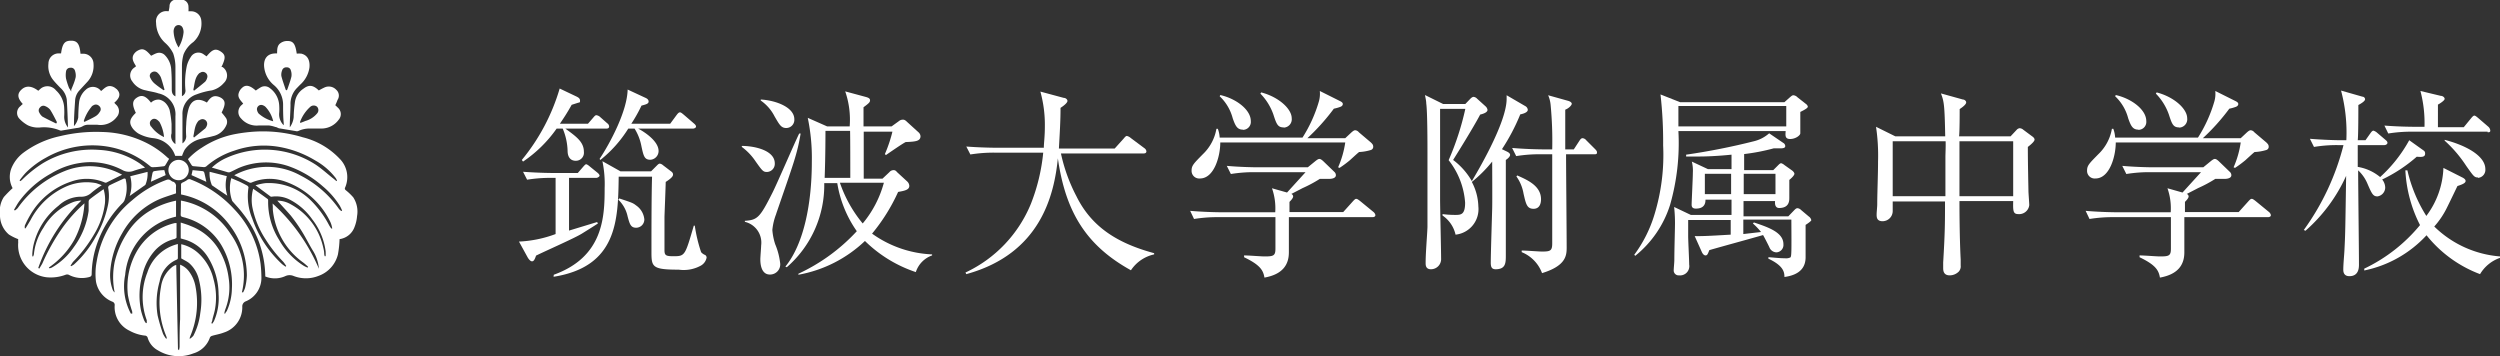
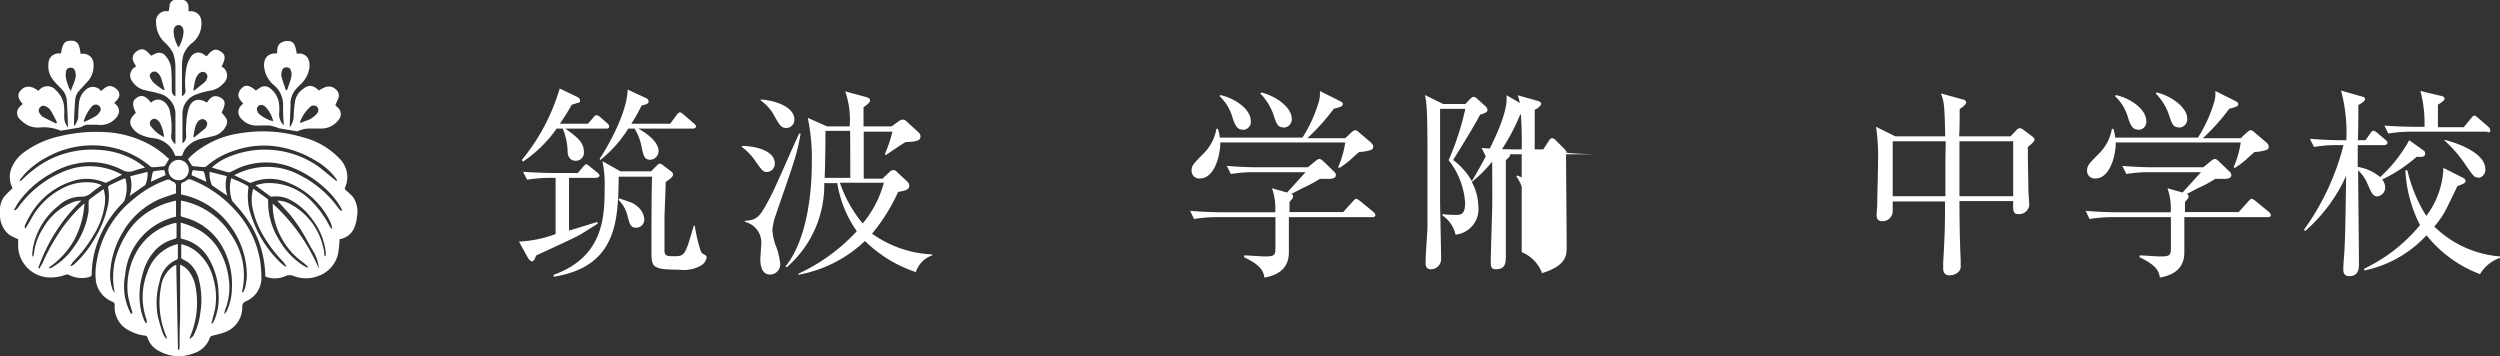
<svg xmlns="http://www.w3.org/2000/svg" id="レイヤー_1" data-name="レイヤー 1" viewBox="0 0 245.68 35">
  <rect x="0" y="0" width="245.68" height="35" fill="#333333" stroke="none" />
  <defs>
    <style>.cls-1{fill:#fff;}</style>
  </defs>
  <title>main-logo</title>
  <path class="cls-1" d="M55.92,17.48v5.18l2.76-.84.08.14c-.3.2-.84.54-1.58,1s-3.8,1.8-4.5,2.16c-.14.42-.24.56-.4.56s-.32-.22-.4-.34L51,23.74A11.74,11.74,0,0,0,54.6,23V17.48h-.44a14.24,14.24,0,0,0-2.36.18l-.4-.78c1.66.12,2.84.12,3.08.12h2.3l.52-.6c.14-.16.24-.26.3-.26s.2.08.36.22l.74.6c.08.06.22.2.22.3s-.2.22-.32.22Zm1.86-5.32.52-.6c.1-.12.2-.24.3-.24a.69.69,0,0,1,.4.2l.68.6a.4.4,0,0,1,.18.3c0,.2-.16.22-.3.22h-4c1.1.8,1.82,1.32,1.82,2.28a.79.79,0,0,1-.8.88c-.5,0-.78-.34-.8-.92a6,6,0,0,0-.48-2.24h-.6a12.7,12.7,0,0,1-3.3,3.24l-.12-.16A19.78,19.78,0,0,0,55,8.7l1.64.78c.16.08.36.18.36.4s0,.16-.26.24l-.56.18c-.46.82-.78,1.3-1.16,1.86ZM54.42,27c4.88-1.76,5-5.68,5-8.52a10.91,10.91,0,0,0-.22-2.64l1.78,1h3l.58-.58c.08-.08.18-.18.28-.18a.61.61,0,0,1,.32.16l.76.58c.14.1.22.18.22.34s-.16.36-.72.72c0,.38-.12,3.3-.12,3.44v3.26c0,.52.14.6.88.6,1.14,0,1.14-.06,2-3h.1a14.54,14.54,0,0,0,.62,2.6,1,1,0,0,0,.4.28.31.31,0,0,1,.14.26,1.15,1.15,0,0,1-.56.78,3.5,3.5,0,0,1-2.18.4c-2.58,0-2.68-.26-2.68-1.7,0-1.82,0-5.72.06-7.44H60.8c-.06,4.24-.12,8.84-6.4,9.84ZM65.86,12.16l.62-.84c.12-.16.22-.28.34-.28s.28.16.36.22l1,.86c.12.1.22.2.22.32s-.18.2-.32.2H62.72c.6.32,2,1.22,2,2.2a.86.86,0,0,1-.8.86c-.6,0-.68-.36-.9-1.4a4.9,4.9,0,0,0-.66-1.66h-.62A12.18,12.18,0,0,1,59,15.72l-.08-.1C60,14,61.64,10.88,61.68,8.8l1.72.8c.14.06.34.16.34.38s-.26.28-.7.4a14.78,14.78,0,0,1-1,1.78Zm-5,7.34c1.2.4,1.34.44,1.64.68a1.87,1.87,0,0,1,.82,1.38.81.81,0,0,1-.8.82c-.54,0-.64-.36-.84-1.1a3.2,3.2,0,0,0-.92-1.66Z" />
  <path class="cls-1" d="M75.38,16.9c-.38,0-.46-.1-1.14-1.06a5.63,5.63,0,0,0-1.34-1.4l0-.1c1.22,0,3.24.42,3.24,1.72A.8.8,0,0,1,75.38,16.9Zm.9,4.12a5.86,5.86,0,0,0-.38,1.58A5.93,5.93,0,0,0,76.18,24a6.74,6.74,0,0,1,.48,1.8,1,1,0,0,1-1,1.18c-.94,0-.94-1.26-.94-1.5s.08-1.16.08-1.36a2.1,2.1,0,0,0-1.6-2.32V21.7c1.24-.08,1.48-.32,2.7-2.74.46-.9,2.22-5,2.64-5.84l.14,0C78.34,15.16,78,16,76.28,21Zm1-8.44c-.52,0-.68-.32-1.16-1.14a4.21,4.21,0,0,0-1.36-1.56v-.1c1.48.08,3.3.76,3.3,1.94A.8.8,0,0,1,77.24,12.58ZM90,26.74a13,13,0,0,1-5-3.06A12.74,12.74,0,0,1,78.46,27l0-.1a18.23,18.23,0,0,0,5.74-4.18A11.34,11.34,0,0,1,82.28,18H81a10.67,10.67,0,0,1-3.68,8.26l-.14-.06c1.84-2.26,2.6-6.26,2.6-10.3a19.3,19.3,0,0,0-.4-4.32l1.9.84h2.22a8.53,8.53,0,0,0-.44-3.44l2,.54c.3.08.44.16.44.34s-.1.28-.64.68c0,.44,0,.86,0,1.88h2.76l.72-.52a.59.59,0,0,1,.38-.14c.1,0,.2,0,.42.22l1.1,1a.58.58,0,0,1,.22.4c0,.5-.5.54-1.46.58-.38.2-1.42.92-1.94,1.28l-.1-.1a13.58,13.58,0,0,0,.74-2.2H84.88c0,.74,0,4,0,4.62h1.84l.68-.64a.54.54,0,0,1,.4-.2c.1,0,.2,0,.36.2l1,.92a.64.64,0,0,1,.2.42c0,.36-.36.48-1.1.6a18.1,18.1,0,0,1-2.56,4.1A10.91,10.91,0,0,0,91.6,25v.1A2.58,2.58,0,0,0,90,26.74ZM83.54,12.86H81.12c0,.16,0,2.52-.08,4.62h2.52C83.56,16.54,83.56,13.58,83.54,12.86Zm-1,5.1a12.7,12.7,0,0,0,2.24,4,10.53,10.53,0,0,0,2.08-4Z" />
-   <path class="cls-1" d="M111.14,26.56c-4.34-2.4-6.42-5.66-7.18-11-.36,3.52-1.64,9.36-9,11.38l-.08-.16A12.81,12.81,0,0,0,101.32,20a18.63,18.63,0,0,0,1.2-5h-4.8a14.59,14.59,0,0,0-2.36.18l-.4-.78c1.58.12,3,.12,3.08.12h4.54c0-.46.1-1.08.1-2.08A12.26,12.26,0,0,0,102.24,9l2.3.62c.18,0,.36.14.36.3s-.28.42-.68.68c0,1.3-.08,2.54-.16,4h5.48l.9-1c.1-.12.2-.24.3-.24a.88.88,0,0,1,.38.2l1.34,1a.45.45,0,0,1,.2.3c0,.22-.2.22-.3.22h-8.1a16.5,16.5,0,0,0,1.52,4.2c1.48,3,4,4.62,7.64,5.6V25A3.67,3.67,0,0,0,111.14,26.56Z" />
  <path class="cls-1" d="M134.88,21.34h-8.22V24.8c0,1.2-.6,2.16-2.4,2.48-.12-.72-.42-1.24-2-2V25.1c.46,0,1.66.1,2,.1.88,0,1.08-.06,1.08-.76v-3.1H119.7a14.24,14.24,0,0,0-2.36.18l-.38-.8c1.36.12,2.78.14,3.06.14h5.3A5.94,5.94,0,0,0,125,18.5l1.48.42,1.82-2h-5a13.87,13.87,0,0,0-2.34.18l-.4-.8c1.32.12,2.7.14,3.06.14h4.9l.76-.62c.18-.14.28-.2.38-.2s.2.06.36.2l1.14,1.1a.44.44,0,0,1,.12.3c0,.26-.32.36-.68.36h-.9a12.85,12.85,0,0,1-1.68.9l-1.12.58a.27.27,0,0,1,.18.24c0,.14-.14.32-.36.54v1H132l.9-1c.2-.22.28-.3.38-.3s.24.1.46.28l1.22,1a.53.53,0,0,1,.2.3C135.18,21.24,135.08,21.34,134.88,21.34Zm-.16-6.6a4.75,4.75,0,0,1-1.16.2c-.2.16-.28.24-.92.82a11.12,11.12,0,0,1-1,.74l-.14-.06A9.34,9.34,0,0,0,132.2,14H119.92c0,1.36-.6,3.54-2,3.54a.75.75,0,0,1-.82-.78c0-.5.22-.7,1.1-1.6a4.49,4.49,0,0,0,1.34-2.5h.14a3,3,0,0,1,.18.86H128A13.71,13.71,0,0,0,129.6,10a2.75,2.75,0,0,0,.1-1.06l2,1c.16.08.26.16.26.28s-.08.22-.24.28a4.14,4.14,0,0,1-.64.18,20.8,20.8,0,0,1-2.6,2.9h3.72l.6-.56c.18-.16.28-.22.38-.22a.51.51,0,0,1,.36.2L134.72,14c.1.1.22.22.22.34A.33.33,0,0,1,134.72,14.74Zm-12.58-2c-.56,0-.74-.38-1-1.12a4.56,4.56,0,0,0-1.28-2.16l.06-.12c1.52.34,3,1.42,3,2.56A.78.78,0,0,1,122.14,12.76Zm4-.22c-.58,0-.7-.34-1-1.26a5.55,5.55,0,0,0-1.28-2.06l.08-.12c1.76.46,3,1.64,3,2.54A.82.82,0,0,1,126.16,12.54Z" />
-   <path class="cls-1" d="M149.4,11.24a19.68,19.68,0,0,1-1.8,3.42l.5.24c.2.1.3.2.3.32s-.12.3-.42.5c0,.74,0,4.06,0,4.74,0,.2,0,3.88,0,4.62s0,1.38-1,1.38c-.4,0-.48-.24-.48-.66,0-.84.12-4.56.14-5.32s0-3.94,0-4.6a13.14,13.14,0,0,1-2,2,5.39,5.39,0,0,1,.64,2.4,2.52,2.52,0,0,1-2.24,2.78,3.09,3.09,0,0,0-1.28-1.88l0-.14a9.54,9.54,0,0,0,1.22.08c.58,0,1,0,1-1.2a7.57,7.57,0,0,0-1.62-4.18A27,27,0,0,0,144,10.7h-2.48v8.86c0,.92.1,5,.1,5.82a1,1,0,0,1-1,1.08c-.52,0-.52-.42-.52-.62,0-1,.14-2.54.18-3.52,0-1.26,0-1.86,0-7.16,0-1,0-4.16-.12-5,0-.28-.1-.64-.12-.82l1.78.88H144l.48-.5c.14-.14.24-.2.34-.2a.56.56,0,0,1,.34.18l.84.76a.57.57,0,0,1,.18.34c0,.18-.22.34-.72.46-.66,1.26-2.28,3.86-2.66,4.46a6.8,6.8,0,0,1,1.84,2.08c.38-.64,3.42-5.68,3.42-8.08,0-.12,0-.3,0-.36l1.82,1.06a.46.46,0,0,1,.26.38C150.12,11.08,149.6,11.2,149.4,11.24Zm7.32,3.92H153.9c0,1.44.06,7.86.06,9.16,0,.78-.06,1.8-2.42,2.52a3.56,3.56,0,0,0-2-2.06l0-.16c.46,0,1.66.1,2,.1.82,0,1-.08,1-.8V15.16h-1.18a14.24,14.24,0,0,0-2.36.18l-.4-.8c1.38.12,2.78.14,3.08.14h.86a37.35,37.35,0,0,0-.16-4.4,3.13,3.13,0,0,0-.24-.92l2,.56c.18.06.32.16.32.28s-.24.42-.64.58v3.9h.84l.56-.86c.12-.18.2-.24.3-.24a.51.51,0,0,1,.36.2l.86.86c.14.14.2.22.2.34S156.9,15.16,156.72,15.16Zm-6,5.36c-.66,0-.76-.44-1-1.5a4.06,4.06,0,0,0-.7-1.68l.08-.1c.94.42,2.34,1,2.34,2.34C151.44,20,151.3,20.52,150.7,20.52Z" />
-   <path class="cls-1" d="M176.92,11v2.1c0,.2-.46.56-1,.56s-.46-.4-.44-.78H164.94a22,22,0,0,1-.82,7.26,10.45,10.45,0,0,1-3.42,5l-.1-.1a12.89,12.89,0,0,0,2-4,20,20,0,0,0,.84-6.76,41.22,41.22,0,0,0-.26-5l1.92.76h10.26l.54-.48c.12-.1.22-.2.34-.2a.64.64,0,0,1,.4.2l.84.66a.44.44,0,0,1,.18.26C177.66,10.58,177.5,10.72,176.92,11Zm.52,11.06c0,.46,0,2.7,0,3.22,0,.9-.46,1.72-2.08,1.94,0-.46-.08-1.1-1.58-1.8v-.14c.28,0,1,.1,1.62.1a1,1,0,0,0,.54-.08c.12-.1.12-.46.1-3.72h-4.72V23l1.74-.2a6.69,6.69,0,0,0-.8-.84l.1-.1c1.5.5,2.9,1,2.9,2.14a.73.73,0,0,1-.68.8.77.77,0,0,1-.7-.5c-.12-.26-.5-1-.62-1.2-1.46.42-3.82,1.06-5.28,1.48-.16.4-.2.52-.38.52s-.32-.24-.36-.34l-.7-1.56a5.38,5.38,0,0,0,.62,0c.62,0,2.2-.1,2.92-.14V21.62h-4.18c0,.86,0,1.12,0,1.58S166,25.58,166,26a.91.91,0,0,1-1,1.06.48.48,0,0,1-.52-.52c0-.14.06-.8.06-.94,0-1,.06-3.08.06-3.32a14.45,14.45,0,0,0-.08-1.94l1.64.78h4v-1.5h-2.56c0,.22,0,.88-.94.88-.24,0-.42-.08-.42-.38s.12-2.64.12-3.14a3.68,3.68,0,0,0-.1-1.1l1.58.74h2.32V15.2c-1.38.14-2.52.18-3.12.18s-1,0-1.34,0v-.18a65.38,65.38,0,0,0,6.66-1.32,3.49,3.49,0,0,0,1.5-.78l1.38.94a.37.37,0,0,1,.2.32c0,.18-.2.22-.5.22-.08,0-.54,0-.64,0a20,20,0,0,1-2.9.56v1.58h2.86l.48-.48c.1-.1.2-.2.3-.2a.89.89,0,0,1,.32.18l.76.54c.08.06.22.2.22.32s-.2.36-.5.6c0,.26,0,1.48,0,1.76s0,1-1,1c-.44,0-.42-.5-.4-.68h-3.1v1.5h4.4l.54-.56c.12-.12.22-.24.36-.24a.57.57,0,0,1,.36.18l.76.64a.56.56,0,0,1,.24.36C178,21.68,177.88,21.82,177.44,22.1Zm-1.9-11.64h-10.6v2h10.6Zm-5.42,6.66h-2.58v2h2.58Zm4.36,0h-3.12v2h3.12Z" />
+   <path class="cls-1" d="M149.4,11.24a19.68,19.68,0,0,1-1.8,3.42l.5.24c.2.1.3.2.3.32s-.12.3-.42.5c0,.74,0,4.06,0,4.74,0,.2,0,3.88,0,4.62s0,1.38-1,1.38c-.4,0-.48-.24-.48-.66,0-.84.12-4.56.14-5.32s0-3.94,0-4.6a13.14,13.14,0,0,1-2,2,5.39,5.39,0,0,1,.64,2.4,2.52,2.52,0,0,1-2.24,2.78,3.09,3.09,0,0,0-1.28-1.88l0-.14a9.54,9.54,0,0,0,1.22.08c.58,0,1,0,1-1.2a7.57,7.57,0,0,0-1.62-4.18A27,27,0,0,0,144,10.7h-2.48v8.86c0,.92.1,5,.1,5.82a1,1,0,0,1-1,1.08c-.52,0-.52-.42-.52-.62,0-1,.14-2.54.18-3.52,0-1.26,0-1.86,0-7.16,0-1,0-4.16-.12-5,0-.28-.1-.64-.12-.82l1.78.88H144l.48-.5c.14-.14.24-.2.34-.2a.56.56,0,0,1,.34.18l.84.76a.57.57,0,0,1,.18.34c0,.18-.22.34-.72.46-.66,1.26-2.28,3.86-2.66,4.46a6.8,6.8,0,0,1,1.84,2.08c.38-.64,3.42-5.68,3.42-8.08,0-.12,0-.3,0-.36l1.82,1.06a.46.46,0,0,1,.26.38C150.12,11.08,149.6,11.2,149.4,11.24Zm7.32,3.92H153.9c0,1.44.06,7.86.06,9.16,0,.78-.06,1.8-2.42,2.52a3.56,3.56,0,0,0-2-2.06l0-.16V15.16h-1.18a14.24,14.24,0,0,0-2.36.18l-.4-.8c1.38.12,2.78.14,3.08.14h.86a37.35,37.35,0,0,0-.16-4.4,3.13,3.13,0,0,0-.24-.92l2,.56c.18.06.32.16.32.28s-.24.42-.64.58v3.9h.84l.56-.86c.12-.18.2-.24.3-.24a.51.51,0,0,1,.36.2l.86.86c.14.14.2.22.2.34S156.9,15.16,156.72,15.16Zm-6,5.36c-.66,0-.76-.44-1-1.5a4.06,4.06,0,0,0-.7-1.68l.08-.1c.94.42,2.34,1,2.34,2.34C151.44,20,151.3,20.52,150.7,20.52Z" />
  <path class="cls-1" d="M199.28,14.44c0,1.74.06,4.1.06,4.32s.08,1.2.08,1.4a1,1,0,0,1-1.08.88c-.52,0-.52-.34-.5-1.28h-5.28c0,.42,0,3.44.12,5.74,0,.2,0,.56,0,.58a.77.77,0,0,1-.18.6,1.26,1.26,0,0,1-.9.38c-.64,0-.64-.52-.64-.74s0-.42,0-.52c.18-3,.18-3.94.18-6H186c0,.16,0,.8,0,.94a1,1,0,0,1-1,1c-.58,0-.58-.42-.58-.66s.06-.76.06-1c0-1.14.08-2.88.08-4.26a18.84,18.84,0,0,0-.2-3.36l1.9.94h4.9c-.06-3.14-.12-3.42-.42-4.22l2.16.6c.16,0,.32.14.32.28s-.16.34-.64.66c0,.42,0,2.3-.06,2.68h5.06l.6-.64a.5.5,0,0,1,.28-.16.57.57,0,0,1,.36.14l.86.64c.12.08.26.2.26.34S199.72,14.1,199.28,14.44Zm-8.08-.56H186v5.4h5.18c0-.48,0-3.6,0-3.86S191.22,14.36,191.2,13.88Zm6.64,0h-5.28c0,.36,0,1.2,0,1.72s0,3.1,0,3.68h5.28Z" />
  <path class="cls-1" d="M222.88,21.34h-8.22V24.8c0,1.2-.6,2.16-2.4,2.48-.12-.72-.42-1.24-2-2V25.1c.46,0,1.66.1,2,.1.88,0,1.08-.06,1.08-.76v-3.1H207.7a14.24,14.24,0,0,0-2.36.18l-.38-.8c1.36.12,2.78.14,3.06.14h5.3A5.94,5.94,0,0,0,213,18.5l1.48.42,1.82-2h-5a13.87,13.87,0,0,0-2.34.18l-.4-.8c1.32.12,2.7.14,3.06.14h4.9l.76-.62c.18-.14.28-.2.38-.2s.2.06.36.2l1.14,1.1a.44.44,0,0,1,.12.3c0,.26-.32.36-.68.36h-.9a12.85,12.85,0,0,1-1.68.9l-1.12.58a.27.27,0,0,1,.18.24c0,.14-.14.32-.36.54v1H220l.9-1c.2-.22.28-.3.38-.3s.24.1.46.28l1.22,1a.53.53,0,0,1,.2.3C223.18,21.24,223.08,21.34,222.88,21.34Zm-.16-6.6a4.75,4.75,0,0,1-1.16.2c-.2.16-.28.24-.92.82a11.12,11.12,0,0,1-1,.74l-.14-.06A9.34,9.34,0,0,0,220.2,14H207.92c0,1.36-.6,3.54-2,3.54a.75.75,0,0,1-.82-.78c0-.5.22-.7,1.1-1.6a4.49,4.49,0,0,0,1.34-2.5h.14a3,3,0,0,1,.18.86H216A13.71,13.71,0,0,0,217.6,10a2.75,2.75,0,0,0,.1-1.06l2,1c.16.08.26.16.26.28s-.08.22-.24.28a4.14,4.14,0,0,1-.64.18,20.8,20.8,0,0,1-2.6,2.9h3.72l.6-.56c.18-.16.28-.22.38-.22a.51.51,0,0,1,.36.2L222.72,14c.1.1.22.22.22.34A.33.33,0,0,1,222.72,14.74Zm-12.58-2c-.56,0-.74-.38-1-1.12a4.56,4.56,0,0,0-1.28-2.16l.06-.12c1.52.34,3,1.42,3,2.56A.78.78,0,0,1,210.14,12.76Zm4-.22c-.58,0-.7-.34-1-1.26a5.55,5.55,0,0,0-1.28-2.06l.08-.12c1.76.46,3,1.64,3,2.54A.82.82,0,0,1,214.16,12.54Z" />
  <path class="cls-1" d="M237.5,15.4a14.76,14.76,0,0,1-3.4,2.24,1.3,1.3,0,0,1,.3.8.89.89,0,0,1-.76.86c-.44,0-.56-.26-1-1.28a3.78,3.78,0,0,0-.9-1.28c0,1.46.08,7.92.08,9.24,0,.3,0,1.16-.94,1.16-.42,0-.6-.24-.6-.64,0-.58.1-1.5.12-2.06.08-1.56.08-2.12.16-7.16a15.84,15.84,0,0,1-4,5.4l-.16-.08a24.41,24.41,0,0,0,3.9-8.34h-.54a13.45,13.45,0,0,0-2.36.18l-.4-.8c1.24.1,2.48.14,3.08.14h.5a16,16,0,0,0-.52-4.88l2.1.6c.12,0,.26.1.26.26s-.32.38-.66.56c0,.56,0,3-.06,3.46h.76l.48-.68c.1-.14.2-.26.3-.26a.94.94,0,0,1,.38.22l.8.68c.12.1.2.18.2.3s-.16.22-.3.22h-2.62V16.4a4.61,4.61,0,0,1,2.2,1,13.83,13.83,0,0,0,2.86-3.62l1.4,1a.32.32,0,0,1,.16.28C238.34,15.4,238.1,15.46,237.5,15.4Zm6.22,11.54a12.22,12.22,0,0,1-5.26-3.82,11.44,11.44,0,0,1-6.12,3.46V26.4a16,16,0,0,0,5.48-4.28,13.26,13.26,0,0,1-1.44-5.38l.2,0a14.46,14.46,0,0,0,1.86,4.48,8.32,8.32,0,0,0,1.68-4.72l1.86.94c.12.06.32.18.32.34s-.16.3-.8.5c-.1.2-.7,1.46-1.06,2.18a8.16,8.16,0,0,1-1.22,1.8,10.39,10.39,0,0,0,6.46,2.94v.14A3.68,3.68,0,0,0,243.72,26.94Zm.74-14h-7.4a14.24,14.24,0,0,0-2.36.18l-.38-.78c1.26.1,2.5.12,3.06.12h.88a12.36,12.36,0,0,0-.4-3.52l2,.48c.18,0,.38.14.38.3s-.5.48-.66.56V12.5h2.54l.72-.88c.1-.12.22-.26.32-.26s.26.14.38.24l1,.86a.58.58,0,0,1,.18.32C244.76,13,244.6,13,244.46,13Zm-.94,4.5c-.36,0-.44-.12-1.16-1.14a12.61,12.61,0,0,0-2.12-2.48l0-.08c2.22.58,4,1.62,4,2.88A.79.79,0,0,1,243.52,17.48Z" />
  <path class="cls-1" d="M17.78,19.71A7.39,7.39,0,0,1,22.67,23a7,7,0,0,1,1.1,5.73h.12a2.35,2.35,0,0,0,.19-.43,5.8,5.8,0,0,0,.18-1.24,8.22,8.22,0,0,0-1.58-4.78,7.84,7.84,0,0,0-4.89-3.17c0-.32,0-.64,0-1,0-.06.07-.13.13-.16a3.37,3.37,0,0,0,.46-.25.32.32,0,0,1,.39-.05A11.32,11.32,0,0,1,23,20.54a9.61,9.61,0,0,1,2.61,5.4,13,13,0,0,1,.08,1.39,2.49,2.49,0,0,1-1.53,2.28.53.53,0,0,0-.35.54A2.6,2.6,0,0,1,22,32.68c-.38.15-.79.21-1.18.33a.33.33,0,0,0-.19.16A2.44,2.44,0,0,1,19,34.73a3.92,3.92,0,0,1-3.48-.3,2.07,2.07,0,0,1-1-1.21.29.29,0,0,0-.28-.24,4,4,0,0,1-1.51-.48A2.56,2.56,0,0,1,11.27,30a.33.33,0,0,0-.22-.35,2.61,2.61,0,0,1-1.62-2,6.36,6.36,0,0,1,.07-1.95A9.85,9.85,0,0,1,13,19.67a10.74,10.74,0,0,1,3.38-2,.44.44,0,0,1,.29,0c.12.05.22.17.34.19s.31.21.29.44,0,.47,0,.7c0,0,0,0,0,0-.61.21-1.2.38-1.76.63A7.82,7.82,0,0,0,12,22.93a8.61,8.61,0,0,0-1.17,3.82,4.22,4.22,0,0,0,.23,1.69.66.66,0,0,0,.21.3,7.48,7.48,0,0,1,0-3A9,9,0,0,1,12.43,23a6.82,6.82,0,0,1,2.07-2.14,8.11,8.11,0,0,1,2.8-1.14v1.57a6.44,6.44,0,0,0-5,5.73,5.7,5.7,0,0,0,.56,3.8H13c0-.11,0-.22-.05-.33A11.58,11.58,0,0,1,12.57,29a7,7,0,0,1,.81-4.18,5.83,5.83,0,0,1,3.81-2.9h.08l.08,0c0,.47,0,.94,0,1.41,0,.06-.14.14-.22.16a3.85,3.85,0,0,0-1.86,1.08A5.38,5.38,0,0,0,14,27a7.32,7.32,0,0,0-.13,3.57,8.21,8.21,0,0,0,.3.92,1.28,1.28,0,0,0,.17.26l.08,0a2.5,2.5,0,0,0,0-.29,6.56,6.56,0,0,1,.06-4.68,4.19,4.19,0,0,1,3-2.8v1.39a.18.18,0,0,1-.1.14,2.83,2.83,0,0,0-1.69,2.14A7.61,7.61,0,0,0,15.49,31a16.79,16.79,0,0,0,.53,1.8,2.59,2.59,0,0,0,.29.47l.09,0a1.55,1.55,0,0,0-.06-.23,8.46,8.46,0,0,1-.52-4.84,3,3,0,0,1,1.15-2l.16-.1.19-.07c.06,2.77.11,5.53.17,8.29,0,0,0,0,.1.1a1.75,1.75,0,0,0,.06-.34c0-.9,0-1.8.05-2.71,0-1.75,0-3.51,0-5.27a.64.64,0,0,0,0-.09,2,2,0,0,1,.92.73,3.54,3.54,0,0,1,.6,1.46,8.44,8.44,0,0,1-.48,4.74c-.05.11-.08.22-.12.33l.08,0A1.83,1.83,0,0,0,19,33a6.43,6.43,0,0,0,.68-2.22,8,8,0,0,0-.11-3.2,3.14,3.14,0,0,0-1-1.74c-.23-.17-.49-.29-.76-.45V24a3.68,3.68,0,0,1,1.68.88,5,5,0,0,1,1.49,2.55,6.62,6.62,0,0,1,.14,3c-.06.31-.16.62-.24.93,0,.13-.07.27-.11.4l.09.05c.06-.09.12-.17.17-.26a5.57,5.57,0,0,0,.45-2.64,7,7,0,0,0-1-3.56A4,4,0,0,0,18,23.5l-.24-.07V21.87c.37.12.71.22,1,.35a5.53,5.53,0,0,1,2.81,2.41,7.26,7.26,0,0,1,.9,2.69,6,6,0,0,1-.32,3.06,2.26,2.26,0,0,0-.11.43l.1,0c0-.09.12-.18.16-.27a5.54,5.54,0,0,0,.49-2.18,7.56,7.56,0,0,0-1-4.21,6,6,0,0,0-3.71-2.79c-.34-.09-.33-.09-.32-.45S17.78,20.14,17.78,19.71ZM.38,19.36A2.5,2.5,0,0,0,0,21.05a2.49,2.49,0,0,0,.88,2,4.82,4.82,0,0,0,.91.45,3.11,3.11,0,0,0,0,.34A3.17,3.17,0,0,0,4.6,27.25,4.15,4.15,0,0,0,6.45,27a.44.44,0,0,1,.3,0,2.75,2.75,0,0,0,2,.23c.19-.05.26-.11.26-.31a9.35,9.35,0,0,1,.45-2.73A10.59,10.59,0,0,1,12,20a1,1,0,0,0,.22-.28,3.48,3.48,0,0,0,.15-2c0-.17-.11-.22-.27-.14-.46.22-.92.42-1.37.65a.27.27,0,0,0-.1.22,4.44,4.44,0,0,1-.05,1.85,10.4,10.4,0,0,1-1.19,3A10.31,10.31,0,0,1,7.26,26a2.4,2.4,0,0,1-.27.16l-.06-.06c.1-.13.17-.28.28-.4a13.35,13.35,0,0,0,2-2.61A7.77,7.77,0,0,0,10.31,20a3.63,3.63,0,0,0-.13-1.41c-.48.34-.93.65-1.37,1a.32.32,0,0,0-.1.22c0,.3,0,.61,0,.91a7.75,7.75,0,0,1-1.46,3.57,6.57,6.57,0,0,1-2.15,2,1,1,0,0,1-.24.08l-.06-.08A8.18,8.18,0,0,0,7.3,23.57a8.8,8.8,0,0,0,1-3.59,14.54,14.54,0,0,0-2.23,2.5,20.14,20.14,0,0,0-1.9,3.39c-.09.18-.21.35-.31.53l-.1-.07A17,17,0,0,1,8,19.71a2.79,2.79,0,0,0-.73.12,5.74,5.74,0,0,0-3,2.55A5.66,5.66,0,0,0,3.33,25a1.59,1.59,0,0,1-.07.2H3.18a2.09,2.09,0,0,1,0-.34,5.67,5.67,0,0,1,.1-.72,6.92,6.92,0,0,1,2.48-3.93,3.21,3.21,0,0,1,2.15-.88A1.44,1.44,0,0,0,9,18.93a9.67,9.67,0,0,1,1-.73l-.26-.1L9.45,18a5,5,0,0,0-3.06.38A7.27,7.27,0,0,0,3,21.63c-.16.27-.32.54-.49.81l-.07,0a.8.8,0,0,1,0-.27,9.55,9.55,0,0,1,.51-1,7.3,7.3,0,0,1,4.08-3.34,4.53,4.53,0,0,1,3.28.11.2.2,0,0,0,.15,0L12,17.17l-.21-.11a6.52,6.52,0,0,0-5.48-.23,10.29,10.29,0,0,0-4.57,3.62,1.61,1.61,0,0,1-.28.24l-.08-.08c.17-.28.32-.57.51-.83a9.66,9.66,0,0,1,3.13-2.73,7.67,7.67,0,0,1,3.61-1.11,6.71,6.71,0,0,1,3.38.76,1.3,1.3,0,0,0,1.15.08,8.67,8.67,0,0,1,1.09-.3,1.54,1.54,0,0,0-.14-.13l-.38-.29a7.88,7.88,0,0,0-4-1.33,9.34,9.34,0,0,0-5.55,1.33,11.94,11.94,0,0,0-2,1.6A1,1,0,0,1,2,17.8l-.08-.07A8.7,8.7,0,0,1,2.51,17a8.6,8.6,0,0,1,2-1.5,9.22,9.22,0,0,1,5.75-1.14,8.77,8.77,0,0,1,4.53,2,.32.32,0,0,0,.23.07c.36,0,.71-.05,1.06-.09a.22.22,0,0,0,.15-.08c.13-.2.24-.4.39-.65-.06-.05-.16-.12-.24-.2a8.83,8.83,0,0,0-2.14-1.44,10.25,10.25,0,0,0-4.21-1,15.14,15.14,0,0,0-4.13.41A9.3,9.3,0,0,0,2.31,15,3.64,3.64,0,0,0,1.18,16.4a2.33,2.33,0,0,0,.06,2.09A11.66,11.66,0,0,0,.38,19.36Zm26.43.94c0,.1,0,.19,0,.29a7.23,7.23,0,0,0,3,5.22,6,6,0,0,1,.47.41l-.05.08a2.64,2.64,0,0,1-.38-.18,7.18,7.18,0,0,1-2.43-2.56,7,7,0,0,1-1.07-3.82c0-.06,0-.16-.06-.19-.46-.34-.93-.67-1.41-1a4.11,4.11,0,0,0-.09,1.76,9,9,0,0,0,1.32,3.23,13,13,0,0,0,1.73,2.19,4.27,4.27,0,0,1,.29.41l-.07.07c-.13-.1-.26-.18-.37-.28a11,11,0,0,1-2.9-4.45,5.72,5.72,0,0,1-.37-3.06c0-.05-.06-.14-.11-.17-.27-.15-.53-.28-.8-.41l-.78-.33a3.61,3.61,0,0,0,.08,2.21.47.47,0,0,0,.09.12c.34.39.7.77,1,1.18a10.12,10.12,0,0,1,2.17,6.15,2.48,2.48,0,0,0,2-.05,1,1,0,0,1,.78,0,3.34,3.34,0,0,0,2.43,0A3,3,0,0,0,33.21,25a10.14,10.14,0,0,0,.16-1.5,1.83,1.83,0,0,0,1.47-1.19,3.69,3.69,0,0,0,.25-1.08,2.57,2.57,0,0,0-.37-1.83,5.38,5.38,0,0,0-.73-.7c-.1-.09-.13-.15-.07-.28a2.56,2.56,0,0,0-.56-2.84,7.42,7.42,0,0,0-3.61-2.09,13.5,13.5,0,0,0-4.42-.57,15.41,15.41,0,0,0-2.34.28,9,9,0,0,0-3.15,1.31,6.6,6.6,0,0,0-1.37,1.13c.12.21.23.39.35.57a.23.23,0,0,0,.17.12l1,.09a.4.4,0,0,0,.27-.06,7.73,7.73,0,0,1,2.78-1.56,8.73,8.73,0,0,1,4.36-.37A10.29,10.29,0,0,1,31,15.78a6.53,6.53,0,0,1,2,1.73,1.79,1.79,0,0,1,.12.24l-.06.05c-.13-.11-.26-.23-.4-.33-.55-.44-1.08-.92-1.67-1.31a9.2,9.2,0,0,0-8.77-.63,5,5,0,0,0-1.4.94l1.54.45a.4.4,0,0,0,.24,0c.35-.15.68-.34,1-.47a6.88,6.88,0,0,1,4.67-.15,10.18,10.18,0,0,1,3.44,2,8.2,8.2,0,0,1,1.69,1.93,4.81,4.81,0,0,1,.22.46l-.07.05a1,1,0,0,1-.24-.21,10.37,10.37,0,0,0-3.79-3.29,6.73,6.73,0,0,0-4.42-.74,6.85,6.85,0,0,0-2.08.72l1.5.72a.28.28,0,0,0,.2,0,4.51,4.51,0,0,1,3.33-.09,7.75,7.75,0,0,1,4.43,4,2.51,2.51,0,0,1,.17.61l-.09,0a2.37,2.37,0,0,1-.22-.33,9.8,9.8,0,0,0-1.7-2.34A5.82,5.82,0,0,0,26.06,18a5.82,5.82,0,0,0-.95.21l1.49,1.11a.32.32,0,0,0,.17,0,3,3,0,0,1,1.67.28,6.1,6.1,0,0,1,2.24,1.95A6.47,6.47,0,0,1,32,24.69a4.22,4.22,0,0,1,0,.49h-.09a1.42,1.42,0,0,1-.05-.22c0-.25-.06-.5-.12-.74a6.37,6.37,0,0,0-3.16-4.14,2.6,2.6,0,0,0-1.33-.36c.45.49.92,1,1.33,1.47a16.21,16.21,0,0,1,1.13,1.62c.35.57.65,1.18,1,1.76a4,4,0,0,1,.63,1.84A18.34,18.34,0,0,0,26.79,20C26.8,20.12,26.8,20.21,26.81,20.3Zm-9.26-4.59a1,1,0,1,0,1,.95A1,1,0,0,0,17.55,15.71ZM12.8,17.32a3.36,3.36,0,0,1-.06,1.94l1.49-1.05a.16.16,0,0,0,.08-.1,2.82,2.82,0,0,0,.19-1.22Zm8,.84a.19.19,0,0,0,.06.07c.49.34,1,.68,1.48,1a3.47,3.47,0,0,1-.05-1.92l-1.69-.43A2.79,2.79,0,0,0,20.81,18.16Zm-4.52-.95-.13-.49c-.34,0-.67.05-1,.1-.06,0-.14.1-.16.17-.06.28-.11.57-.16.87Zm3.78-.27a.2.2,0,0,0-.13-.12l-1-.1-.11.49,1.46.66C20.21,17.56,20.15,17.25,20.07,16.94ZM16.86,13.1c0-.31,0-.62,0-.92a10.35,10.35,0,0,0-.19-1.36,1.73,1.73,0,0,0-.39-.68,1.23,1.23,0,0,0-.58-.34,1,1,0,0,0-.86.29c-.5-.66-.89-.8-1.35-.52s-.56.65-.14,1.52c-.64.61-.71,1-.27,1.58a2.32,2.32,0,0,0,.5.44,3.86,3.86,0,0,0,1.51.47,2.54,2.54,0,0,1,2.13,1.74h.67a4,4,0,0,1,.25-.59,2.67,2.67,0,0,1,1.63-1.09c.38-.09.77-.15,1.15-.26a1.84,1.84,0,0,0,1.31-1.05.75.75,0,0,0,0-.7,5.92,5.92,0,0,0-.45-.57c.39-.78.39-1.13,0-1.41a1.19,1.19,0,0,0-.6-.2c-.41,0-.63.33-.85.63-.87-.52-1.56-.28-1.82.69a6.6,6.6,0,0,0-.21,1.47,7.5,7.5,0,0,0,0,1.16.85.85,0,0,1-.37.69v-.18c0-.88,0-1.76,0-2.64a2,2,0,0,1,1.4-2,7.25,7.25,0,0,1,1.49-.39A2.27,2.27,0,0,0,22,8.15a1,1,0,0,0-.13-1.56.48.48,0,0,0-.11,0c.44-.91.42-1.21-.09-1.54s-.83-.17-1.37.49L20,5.33a.86.86,0,0,0-1.25.27,2.84,2.84,0,0,0-.38.83,7.92,7.92,0,0,0-.15,2.38.59.59,0,0,1-.34.64.14.14,0,0,1,0-.06c0-1,0-1.95,0-2.93a4.27,4.27,0,0,1,.16-1.12A2.79,2.79,0,0,1,19,4.13,2.46,2.46,0,0,0,19.78,2a1,1,0,0,0-.94-.89h-.32a3,3,0,0,0,0-.44.69.69,0,0,0-.79-.7h-.34a.64.64,0,0,0-.73.58c0,.17-.05.36-.08.55h-.13a1,1,0,0,0-1.11,1.15,2.71,2.71,0,0,0,.93,2,3.32,3.32,0,0,1,.75,1,4.18,4.18,0,0,1,.22,1.37c0,.89,0,1.78,0,2.66v.19c-.35-.17-.36-.45-.36-.77,0-.6,0-1.21-.05-1.81a2.2,2.2,0,0,0-.62-1.46.77.77,0,0,0-.85-.19c-.17.06-.34.16-.51.24C14.29,4.82,14,4.7,13.49,5a1.05,1.05,0,0,0-.39.42c-.18.41.07.75.27,1.09l-.15.12A.93.93,0,0,0,13,8a2,2,0,0,0,1.33.88c.42.11.85.16,1.25.3a2.1,2.1,0,0,1,1.66,2.24c0,.32,0,.65,0,1v1.74A.93.93,0,0,1,16.86,13.1Zm.2-10a.83.83,0,0,1,.1-.41.44.44,0,0,1,.77,0,1,1,0,0,1,.11.49,3.64,3.64,0,0,1-.49,1.49A3.36,3.36,0,0,1,17.06,3.12ZM15.17,8.19a1.59,1.59,0,0,1-.39-.53.39.39,0,0,1,.14-.55.45.45,0,0,1,.59.07,1.28,1.28,0,0,1,.3.43c.14.39.24.8.36,1.2l-.09.06C15.77,8.65,15.46,8.44,15.17,8.19Zm4.46-1a.43.43,0,0,1,.55-.05.44.44,0,0,1,.17.54.85.85,0,0,1-.19.35c-.36.31-.73.6-1.1.89L19,8.8C19.14,8.24,19.12,7.6,19.63,7.15Zm-.06,4.66a.46.46,0,0,1,.75.51.74.74,0,0,1-.15.26l-1.11.9L19,13.4C19.13,12.86,19.12,12.25,19.57,11.81Zm-4.74.59c-.16-.29-.13-.51.07-.67s.44-.12.67.11l.1.1a3.85,3.85,0,0,1,.45,1.49A3.27,3.27,0,0,1,14.83,12.4ZM33.17,9.82a.76.76,0,0,0-.13-1,1,1,0,0,0-1.16-.22,5.77,5.77,0,0,0-.55.29c-.59-.57-1-.57-1.53-.16A1.87,1.87,0,0,0,29,9.93a11.89,11.89,0,0,0-.14,1.58,2,2,0,0,1-.38,1,.87.87,0,0,1,0-.13c0-.69.06-1.37.07-2.06a2.23,2.23,0,0,1,.61-1.65l.34-.35a2.77,2.77,0,0,0,.91-1.68c.07-.73-.2-1.23-.81-1.37a3.27,3.27,0,0,0-.44,0c-.14-1-.36-1.27-1-1.24a1.1,1.1,0,0,0-.61.22c-.33.24-.31.64-.32,1l-.13,0c-.81,0-1.17.49-1.15,1.21a2.66,2.66,0,0,0,.95,1.89,2.52,2.52,0,0,1,.92,1.9c0,.61,0,1.22.06,1.83a2,2,0,0,1,0,.23,1.5,1.5,0,0,1-.44-1.24,5.14,5.14,0,0,0,0-.68,2.25,2.25,0,0,0-.92-1.73.8.8,0,0,0-.84-.11,4.51,4.51,0,0,0-.54.35c-.59-.52-1-.61-1.36-.26a1.09,1.09,0,0,0-.33.54c-.11.41.19.68.45,1l-.14.13a.89.89,0,0,0-.07,1.33,2,2,0,0,0,1.74.69c.33,0,.65,0,1,0a2.88,2.88,0,0,1,.63.15c.12,0,.24.1.37.13l1.62.27a.44.44,0,0,0,.25,0,2.62,2.62,0,0,1,1.07-.25c.43,0,.87,0,1.3,0a2.09,2.09,0,0,0,1.61-.86.84.84,0,0,0-.09-1.2c-.07-.08-.16-.15-.24-.23A4.85,4.85,0,0,0,33.17,9.82Zm-2.67.67a.51.51,0,0,1,.66,0,.49.49,0,0,1,0,.66,2.28,2.28,0,0,1-1.16.74c-.15.07-.32.13-.48.19L29.48,12A3.72,3.72,0,0,1,30.5,10.49ZM28.07,8.8c-.14-.44-.31-.88-.42-1.33a1.12,1.12,0,0,1,.07-.54.41.41,0,0,1,.44-.31.39.39,0,0,1,.42.29,1.29,1.29,0,0,1,.06.61c-.1.43-.26.84-.4,1.26a.31.31,0,0,1-.08.1S28.08,8.83,28.07,8.8Zm-2.65,2.36a.82.82,0,0,1-.16-.34.42.42,0,0,1,.5-.5.83.83,0,0,1,.32.17,3.07,3.07,0,0,1,.77,1.43A3.47,3.47,0,0,1,25.42,11.16Zm-14-2.43a1,1,0,0,0-.5-.26c-.42-.08-.68.23-1,.49,0-.05-.06-.1-.09-.13a1,1,0,0,0-1.41,0A1.93,1.93,0,0,0,7.78,10c-.06.51-.08,1-.09,1.54a1.67,1.67,0,0,1-.42.85.9.9,0,0,1,0-.15c0-.78.06-1.56.11-2.34a1.6,1.6,0,0,1,.41-1l.74-.8a2.31,2.31,0,0,0,.66-1.82,1,1,0,0,0-1-1H7.91C7.83,4.34,7.6,4,7,4s-.86.21-1,1.25H5.84a1,1,0,0,0-1.08,1,2.17,2.17,0,0,0,.45,1.59c.22.28.48.54.73.8a1.91,1.91,0,0,1,.62,1.13c.06.9.09,1.8.12,2.7,0,0,0,0,0,.05a1.63,1.63,0,0,1-.37-1.1,6.62,6.62,0,0,0,0-.77A2.47,2.47,0,0,0,5.5,8.88a1.07,1.07,0,0,0-1.41-.24c-.12.08-.22.19-.33.28C3,8.34,2.48,8.48,2.15,8.77c-.59.51-.32,1,.09,1.45a2.51,2.51,0,0,0-.23.21.83.83,0,0,0-.09,1.25,3.33,3.33,0,0,0,.81.63,2.33,2.33,0,0,0,1.17.22,4.14,4.14,0,0,1,2,.29.37.37,0,0,0,.21,0l1.43-.24a1.41,1.41,0,0,0,.63-.2,1,1,0,0,1,.49-.12c.3,0,.61,0,.91,0a2,2,0,0,0,1.91-.77.86.86,0,0,0-.09-1.22l-.16-.17C11.66,9.72,12,9.27,11.44,8.73Zm-4.6,0a7.44,7.44,0,0,1-.33-1,2.11,2.11,0,0,1,0-.71.41.41,0,0,1,.42-.36.4.4,0,0,1,.46.3,1.44,1.44,0,0,1,.07.61C7.35,8,7.18,8.38,7,8.81L7,9A2.76,2.76,0,0,1,6.84,8.7ZM4.17,11.46a1.15,1.15,0,0,1-.3-.38.41.41,0,0,1,.07-.53.41.41,0,0,1,.5-.12,1.23,1.23,0,0,1,.48.34c.25.38.45.8.66,1.2,0,0,0,.06,0,.09l-.06.08C5.07,11.92,4.61,11.7,4.17,11.46Zm4.84-1a.77.77,0,0,1,.2-.13.44.44,0,0,1,.53.08A.41.41,0,0,1,9.8,11a1.18,1.18,0,0,1-.39.41c-.35.21-.73.38-1.11.57l-.07-.08A4.08,4.08,0,0,1,9,10.49Z" />
</svg>